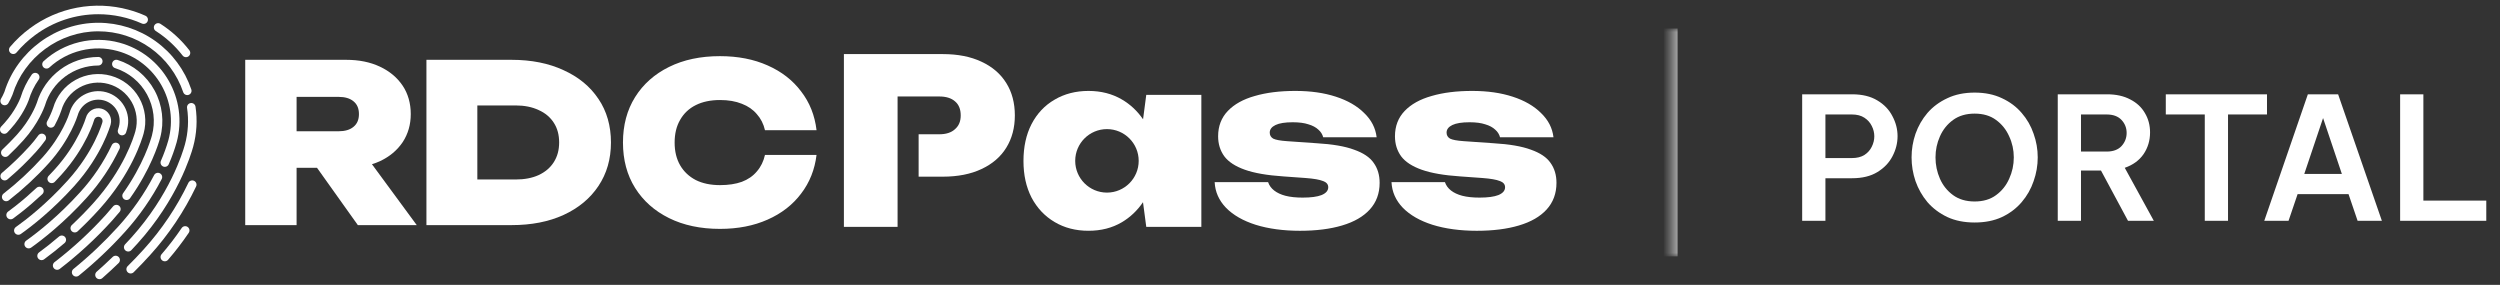
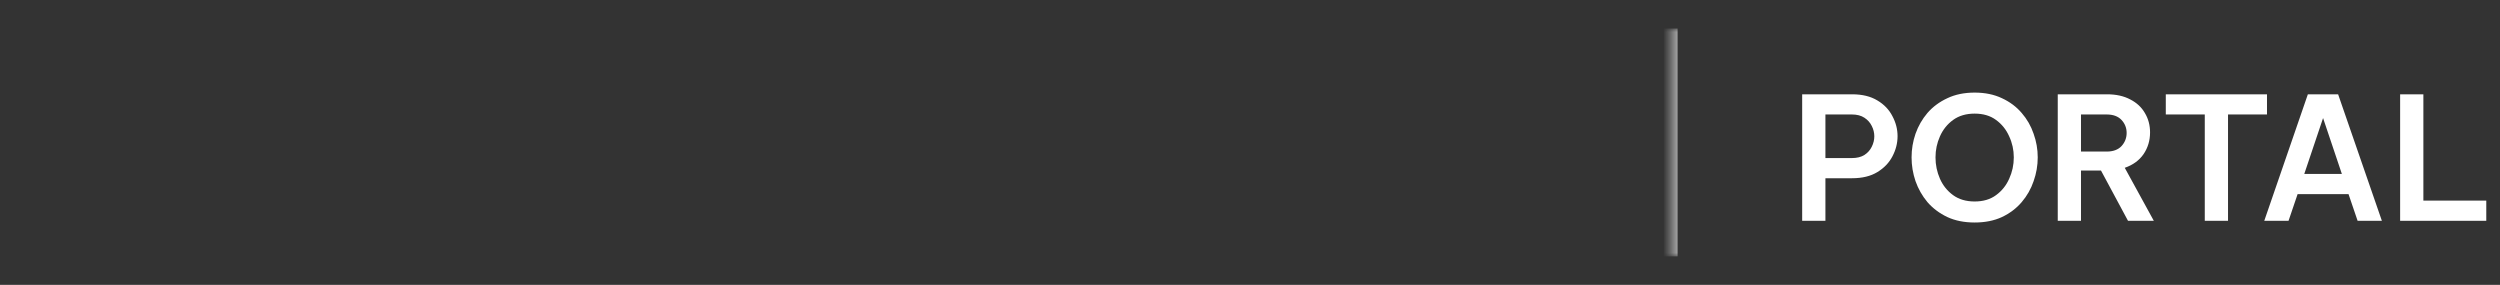
<svg xmlns="http://www.w3.org/2000/svg" width="351" height="40" viewBox="0 0 351 40" fill="none">
  <rect x="0" y="0" width="351" height="40" fill="#333333" stroke="none" />
  <g clip-path="url(#clip0_31265_21288)">
    <path d="M20.195 34.992C22.719 32.206 24.825 29.067 26.447 25.675C26.48 25.603 26.527 25.539 26.586 25.485C26.644 25.432 26.713 25.39 26.788 25.363C26.862 25.337 26.941 25.325 27.021 25.329C27.1 25.333 27.177 25.352 27.249 25.387C27.321 25.421 27.385 25.469 27.438 25.528C27.491 25.587 27.531 25.656 27.557 25.731C27.584 25.806 27.594 25.885 27.59 25.964C27.585 26.043 27.564 26.121 27.529 26.192C25.858 29.689 23.687 32.924 21.085 35.797C20.346 36.614 19.568 37.43 18.77 38.22C18.714 38.275 18.648 38.32 18.575 38.35C18.502 38.38 18.423 38.395 18.344 38.395C18.265 38.395 18.187 38.379 18.114 38.349C18.041 38.318 17.975 38.273 17.92 38.217C17.864 38.161 17.82 38.095 17.79 38.022C17.761 37.948 17.745 37.87 17.746 37.791C17.747 37.712 17.763 37.634 17.793 37.561C17.824 37.488 17.869 37.422 17.925 37.367C18.708 36.593 19.471 35.793 20.195 34.992Z" fill="white" />
    <path d="M25.501 32.022C25.545 31.956 25.602 31.899 25.668 31.855C25.734 31.811 25.808 31.78 25.885 31.765C25.963 31.75 26.043 31.75 26.121 31.766C26.199 31.782 26.273 31.813 26.338 31.857C26.404 31.902 26.46 31.959 26.504 32.025C26.547 32.091 26.577 32.166 26.591 32.244C26.606 32.322 26.605 32.402 26.588 32.479C26.572 32.557 26.54 32.63 26.495 32.696C25.602 34.013 24.634 35.276 23.593 36.479C23.489 36.6 23.341 36.674 23.182 36.685C23.024 36.697 22.867 36.645 22.746 36.54C22.626 36.436 22.552 36.288 22.541 36.13C22.529 35.971 22.581 35.814 22.685 35.694C23.695 34.526 24.636 33.3 25.501 32.022Z" fill="white" />
    <path d="M19.937 3.309C18.006 2.445 15.914 1.998 13.798 1.997C10.594 1.997 7.475 3.031 4.906 4.945C3.954 5.648 3.087 6.461 2.325 7.367C2.274 7.428 2.212 7.478 2.142 7.515C2.072 7.551 1.995 7.574 1.916 7.581C1.838 7.588 1.758 7.579 1.683 7.555C1.607 7.532 1.538 7.493 1.477 7.442C1.417 7.391 1.367 7.329 1.331 7.258C1.294 7.188 1.272 7.111 1.266 7.033C1.259 6.954 1.268 6.874 1.293 6.799C1.317 6.724 1.356 6.654 1.407 6.594C2.23 5.616 3.165 4.739 4.193 3.979C6.153 2.522 8.419 1.53 10.819 1.077C13.218 0.624 15.69 0.722 18.046 1.364C18.861 1.585 19.657 1.869 20.427 2.214C20.569 2.281 20.679 2.401 20.733 2.548C20.788 2.695 20.782 2.858 20.718 3.001C20.654 3.145 20.536 3.257 20.39 3.315C20.244 3.372 20.081 3.37 19.937 3.309V3.309Z" fill="white" />
    <path d="M26.479 7.902C26.353 7.999 26.194 8.043 26.036 8.023C25.878 8.003 25.735 7.921 25.637 7.795C24.59 6.442 23.318 5.279 21.877 4.356C21.743 4.271 21.648 4.135 21.614 3.98C21.58 3.824 21.609 3.661 21.695 3.527C21.737 3.461 21.793 3.404 21.857 3.359C21.922 3.314 21.995 3.282 22.072 3.265C22.227 3.231 22.39 3.26 22.524 3.346C24.081 4.342 25.454 5.598 26.585 7.06C26.634 7.122 26.669 7.193 26.69 7.269C26.711 7.345 26.716 7.425 26.707 7.503C26.697 7.581 26.672 7.656 26.632 7.725C26.593 7.793 26.541 7.853 26.479 7.902Z" fill="white" />
    <path d="M26.486 13.317C26.412 13.342 26.333 13.353 26.254 13.348C26.176 13.343 26.099 13.322 26.028 13.288C25.957 13.253 25.894 13.205 25.842 13.146C25.79 13.086 25.75 13.018 25.724 12.943C24.879 10.451 23.273 8.287 21.134 6.754C18.995 5.221 16.43 4.397 13.798 4.397C8.327 4.397 3.377 8.05 1.76 13.279C1.755 13.293 1.75 13.307 1.745 13.321C1.583 13.719 1.393 14.105 1.176 14.477C1.137 14.545 1.085 14.605 1.022 14.653C0.96 14.701 0.889 14.737 0.813 14.757C0.737 14.778 0.657 14.783 0.579 14.773C0.501 14.763 0.426 14.738 0.357 14.699C0.289 14.659 0.229 14.607 0.181 14.545C0.133 14.482 0.097 14.411 0.077 14.335C0.056 14.259 0.051 14.18 0.061 14.101C0.071 14.023 0.096 13.948 0.136 13.88C0.319 13.565 0.481 13.238 0.62 12.902C2.399 7.187 7.814 3.197 13.798 3.197C16.68 3.197 19.49 4.1 21.832 5.778C24.175 7.456 25.933 9.826 26.86 12.555C26.912 12.706 26.901 12.871 26.831 13.013C26.761 13.156 26.637 13.265 26.486 13.317Z" fill="white" />
-     <path d="M18.415 33.383C23.845 27.375 25.651 21.432 25.959 20.302C26.417 18.625 26.521 16.872 26.263 15.153C26.251 15.075 26.255 14.995 26.274 14.919C26.293 14.842 26.326 14.77 26.373 14.706C26.42 14.643 26.479 14.589 26.547 14.548C26.614 14.507 26.689 14.48 26.767 14.469C26.846 14.457 26.925 14.461 27.002 14.48C27.078 14.499 27.151 14.533 27.214 14.581C27.277 14.628 27.331 14.687 27.371 14.755C27.412 14.822 27.439 14.897 27.45 14.976C27.733 16.858 27.619 18.779 27.117 20.616C26.797 21.793 24.918 27.976 19.305 34.188C19.021 34.502 18.73 34.817 18.439 35.125C18.329 35.241 18.179 35.309 18.02 35.313C17.86 35.318 17.706 35.259 17.59 35.149C17.474 35.04 17.407 34.889 17.402 34.73C17.398 34.571 17.457 34.416 17.566 34.301C17.852 33.999 18.137 33.69 18.415 33.383Z" fill="white" />
    <path d="M13.573 38.147C14.338 37.477 15.093 36.779 15.819 36.074C15.933 35.963 16.086 35.901 16.245 35.904C16.404 35.906 16.556 35.971 16.667 36.086C16.778 36.2 16.839 36.353 16.837 36.512C16.835 36.671 16.769 36.823 16.655 36.934C15.915 37.653 15.145 38.365 14.365 39.049C14.306 39.101 14.237 39.141 14.162 39.166C14.088 39.192 14.009 39.202 13.93 39.197C13.851 39.192 13.775 39.171 13.704 39.136C13.633 39.102 13.57 39.053 13.518 38.994C13.466 38.935 13.426 38.866 13.401 38.791C13.376 38.717 13.365 38.638 13.37 38.559C13.376 38.48 13.396 38.404 13.431 38.333C13.466 38.262 13.514 38.199 13.573 38.147Z" fill="white" />
    <path d="M0.161 17.775C0.312 17.614 0.462 17.452 0.608 17.291C2.143 15.592 2.796 13.937 2.89 13.688C3.237 12.545 3.763 11.465 4.449 10.488C4.494 10.423 4.551 10.367 4.618 10.324C4.684 10.281 4.759 10.251 4.837 10.237C4.915 10.223 4.995 10.225 5.072 10.242C5.15 10.258 5.223 10.291 5.288 10.336C5.353 10.382 5.408 10.44 5.451 10.507C5.493 10.574 5.522 10.649 5.535 10.727C5.548 10.805 5.546 10.885 5.528 10.962C5.51 11.04 5.477 11.113 5.431 11.177C4.815 12.055 4.343 13.025 4.033 14.052C4.03 14.063 4.026 14.074 4.022 14.085C3.897 14.427 3.186 16.227 1.498 18.096C1.348 18.262 1.192 18.431 1.036 18.597C0.927 18.713 0.776 18.781 0.617 18.786C0.458 18.791 0.303 18.732 0.187 18.623C0.071 18.514 0.004 18.364 -0.001 18.205C-0.006 18.046 0.052 17.891 0.161 17.775Z" fill="white" />
    <path d="M16.473 7.154C14.816 6.703 13.072 6.679 11.404 7.085C9.736 7.49 8.198 8.312 6.934 9.473C6.816 9.58 6.66 9.636 6.501 9.628C6.342 9.621 6.193 9.55 6.086 9.432C5.979 9.315 5.923 9.159 5.93 9C5.938 8.841 6.008 8.692 6.126 8.585C7.54 7.288 9.259 6.37 11.123 5.918C12.988 5.465 14.936 5.492 16.787 5.996C22.854 7.644 26.448 13.92 24.8 19.987C24.502 21.037 24.131 22.065 23.69 23.064C23.627 23.21 23.509 23.325 23.361 23.384C23.213 23.442 23.048 23.44 22.902 23.377C22.756 23.314 22.64 23.195 22.582 23.047C22.523 22.899 22.526 22.734 22.589 22.588C23.006 21.642 23.359 20.667 23.643 19.672C25.117 14.244 21.9 8.629 16.473 7.154Z" fill="white" />
    <path d="M10.312 37.764C12.57 35.932 14.683 33.93 16.634 31.774C18.602 29.602 20.283 27.188 21.637 24.589C21.673 24.518 21.723 24.456 21.783 24.404C21.843 24.353 21.913 24.314 21.989 24.29C22.064 24.266 22.143 24.257 22.222 24.264C22.301 24.27 22.378 24.292 22.448 24.329C22.518 24.365 22.581 24.415 22.632 24.476C22.683 24.537 22.721 24.607 22.744 24.682C22.768 24.758 22.776 24.837 22.769 24.916C22.762 24.995 22.739 25.072 22.702 25.142C21.301 27.832 19.561 30.331 17.524 32.578C15.532 34.78 13.374 36.825 11.069 38.696C10.945 38.796 10.787 38.843 10.628 38.827C10.47 38.81 10.325 38.731 10.225 38.608C10.124 38.484 10.077 38.326 10.094 38.168C10.11 38.01 10.189 37.864 10.312 37.764Z" fill="white" />
-     <path d="M6.308 14.82C6.22 15.075 5.388 17.37 3.278 19.705C2.616 20.438 1.902 21.167 1.158 21.871C1.042 21.98 0.888 22.039 0.729 22.035C0.65 22.032 0.572 22.015 0.5 21.982C0.429 21.95 0.364 21.904 0.31 21.847C0.255 21.79 0.213 21.722 0.185 21.649C0.157 21.575 0.144 21.497 0.146 21.418C0.148 21.339 0.166 21.262 0.198 21.19C0.23 21.118 0.276 21.053 0.333 20.999C1.055 20.316 1.747 19.61 2.388 18.9C4.309 16.776 5.07 14.725 5.17 14.441C5.728 12.584 6.868 10.956 8.421 9.796C9.975 8.636 11.859 8.005 13.798 7.997C13.957 7.997 14.11 8.06 14.222 8.173C14.335 8.285 14.398 8.438 14.398 8.597C14.398 8.756 14.335 8.909 14.222 9.021C14.11 9.134 13.957 9.197 13.798 9.197C12.116 9.204 10.48 9.752 9.133 10.76C7.786 11.768 6.798 13.182 6.316 14.794C6.314 14.803 6.311 14.812 6.308 14.82Z" fill="white" />
    <path d="M18.262 27.828C18.216 27.892 18.159 27.947 18.092 27.989C18.025 28.031 17.951 28.059 17.873 28.073C17.796 28.086 17.716 28.084 17.639 28.066C17.562 28.049 17.49 28.017 17.425 27.971C17.361 27.925 17.306 27.868 17.265 27.801C17.223 27.734 17.194 27.66 17.181 27.582C17.167 27.505 17.17 27.425 17.187 27.348C17.204 27.271 17.237 27.199 17.282 27.134C20.133 23.108 21.151 19.688 21.326 19.043C21.851 17.101 21.607 15.031 20.643 13.265C19.68 11.499 18.072 10.172 16.155 9.562C16.003 9.514 15.877 9.408 15.803 9.267C15.73 9.125 15.716 8.961 15.764 8.809C15.812 8.657 15.918 8.531 16.059 8.457C16.2 8.384 16.365 8.37 16.517 8.418C18.729 9.121 20.585 10.652 21.697 12.69C22.808 14.728 23.09 17.117 22.484 19.358C22.225 20.311 21.155 23.742 18.262 27.828Z" fill="white" />
    <path d="M7.667 36.798C10.256 34.806 12.661 32.587 14.853 30.165C15.201 29.78 15.544 29.381 15.873 28.981C15.923 28.92 15.984 28.869 16.054 28.832C16.124 28.794 16.2 28.771 16.279 28.763C16.357 28.755 16.437 28.762 16.512 28.785C16.588 28.808 16.659 28.846 16.72 28.896C16.781 28.946 16.831 29.008 16.869 29.078C16.906 29.148 16.929 29.224 16.936 29.303C16.944 29.381 16.936 29.461 16.912 29.536C16.889 29.612 16.851 29.682 16.8 29.743C16.46 30.158 16.104 30.57 15.744 30.969C13.502 33.445 11.043 35.715 8.396 37.751C8.334 37.8 8.262 37.837 8.186 37.858C8.109 37.88 8.029 37.886 7.95 37.876C7.871 37.867 7.794 37.841 7.725 37.801C7.656 37.762 7.595 37.709 7.547 37.646C7.499 37.582 7.463 37.51 7.443 37.433C7.423 37.356 7.418 37.276 7.429 37.197C7.44 37.118 7.467 37.042 7.508 36.974C7.549 36.905 7.603 36.846 7.667 36.798Z" fill="white" />
    <path d="M0.269 24.276C1.651 23.109 2.954 21.85 4.169 20.509C4.6 20.032 5.006 19.531 5.383 19.009C5.476 18.881 5.617 18.795 5.774 18.77C5.93 18.745 6.091 18.783 6.219 18.876C6.348 18.969 6.435 19.109 6.46 19.266C6.486 19.422 6.448 19.583 6.356 19.712C5.953 20.269 5.52 20.804 5.059 21.314C3.808 22.695 2.467 23.99 1.044 25.192C0.922 25.294 0.765 25.344 0.607 25.33C0.449 25.317 0.303 25.241 0.2 25.12C0.098 24.999 0.047 24.842 0.06 24.684C0.073 24.526 0.148 24.379 0.269 24.276Z" fill="white" />
    <path d="M15.214 11.787C13.845 11.414 12.385 11.596 11.149 12.292C9.913 12.988 9 14.143 8.609 15.506C8.607 15.512 8.605 15.518 8.603 15.525C8.555 15.673 8.286 16.469 7.674 17.609C7.636 17.679 7.586 17.74 7.525 17.79C7.464 17.84 7.394 17.877 7.318 17.9C7.243 17.923 7.164 17.93 7.085 17.923C7.007 17.915 6.931 17.892 6.861 17.854C6.792 17.817 6.73 17.766 6.68 17.705C6.631 17.644 6.593 17.574 6.57 17.499C6.548 17.423 6.54 17.344 6.548 17.266C6.556 17.187 6.579 17.111 6.616 17.042C6.948 16.44 7.23 15.812 7.458 15.164C7.941 13.491 9.066 12.076 10.588 11.229C12.11 10.381 13.905 10.169 15.582 10.639C17.259 11.11 18.682 12.224 19.541 13.739C20.4 15.254 20.626 17.048 20.168 18.728C19.924 19.627 18.477 24.365 13.963 29.36C12.997 30.429 11.969 31.476 10.908 32.472C10.792 32.581 10.638 32.64 10.479 32.635C10.319 32.63 10.169 32.562 10.06 32.446C9.951 32.33 9.893 32.175 9.898 32.016C9.903 31.857 9.971 31.706 10.087 31.597C11.124 30.623 12.129 29.6 13.072 28.555C17.403 23.763 18.779 19.266 19.01 18.413C19.384 17.031 19.194 15.557 18.483 14.315C17.771 13.073 16.596 12.163 15.214 11.787Z" fill="white" />
    <path d="M5.48 35.441C6.409 34.76 7.355 34.009 8.292 33.207C8.413 33.106 8.569 33.057 8.727 33.07C8.884 33.083 9.029 33.158 9.132 33.278C9.234 33.398 9.286 33.553 9.274 33.71C9.263 33.868 9.191 34.014 9.072 34.118C8.112 34.94 7.142 35.711 6.189 36.409C6.061 36.502 5.901 36.541 5.744 36.516C5.587 36.492 5.447 36.406 5.353 36.278C5.259 36.15 5.22 35.99 5.244 35.834C5.268 35.677 5.353 35.536 5.48 35.441Z" fill="white" />
    <path d="M0.503 27.177C2.461 25.652 4.284 23.959 5.949 22.119C8.765 19.003 9.701 16.039 9.757 15.856C10.058 14.787 10.771 13.881 11.739 13.336C12.706 12.791 13.851 12.652 14.921 12.948C15.991 13.245 16.901 13.953 17.45 14.918C17.999 15.884 18.144 17.027 17.852 18.099C17.831 18.178 17.783 18.347 17.703 18.591C17.653 18.741 17.545 18.866 17.404 18.937C17.262 19.009 17.098 19.021 16.947 18.972C16.796 18.922 16.671 18.816 16.599 18.674C16.527 18.533 16.514 18.369 16.562 18.218C16.634 17.999 16.675 17.852 16.694 17.784C16.903 17.018 16.8 16.2 16.407 15.51C16.015 14.82 15.364 14.313 14.599 14.102C13.833 13.89 13.015 13.991 12.323 14.382C11.632 14.773 11.124 15.422 10.91 16.187C10.909 16.191 10.908 16.194 10.907 16.198C10.866 16.334 9.864 19.577 6.84 22.923C5.127 24.816 3.252 26.556 1.239 28.125C1.176 28.174 1.105 28.209 1.029 28.23C0.953 28.251 0.874 28.257 0.796 28.247C0.717 28.237 0.642 28.212 0.574 28.173C0.505 28.134 0.445 28.081 0.397 28.019C0.348 27.957 0.313 27.886 0.292 27.81C0.271 27.734 0.266 27.654 0.275 27.576C0.285 27.498 0.311 27.422 0.35 27.354C0.389 27.286 0.441 27.226 0.503 27.177Z" fill="white" />
    <path d="M3.679 33.784C5.18 32.715 8.165 30.406 11.292 26.946C13.074 24.985 14.557 22.773 15.694 20.379C15.727 20.307 15.774 20.243 15.832 20.189C15.89 20.135 15.958 20.093 16.032 20.066C16.107 20.039 16.186 20.027 16.265 20.03C16.344 20.033 16.422 20.052 16.494 20.086C16.565 20.12 16.63 20.167 16.683 20.226C16.736 20.284 16.777 20.353 16.804 20.427C16.831 20.502 16.842 20.581 16.838 20.66C16.834 20.739 16.815 20.817 16.781 20.888C15.593 23.389 14.044 25.701 12.182 27.751C8.98 31.294 5.917 33.664 4.376 34.762C4.246 34.854 4.085 34.891 3.928 34.865C3.771 34.838 3.631 34.751 3.539 34.621C3.446 34.491 3.409 34.33 3.436 34.173C3.462 34.017 3.55 33.876 3.679 33.784L3.679 33.784Z" fill="white" />
    <path d="M2.234 31.869C3.656 30.863 6.492 28.677 9.511 25.337C13.249 21.201 14.334 17.318 14.378 17.155C14.42 17.002 14.399 16.838 14.32 16.7C14.241 16.561 14.11 16.46 13.956 16.419C13.803 16.377 13.639 16.398 13.501 16.477C13.363 16.556 13.262 16.687 13.22 16.84C13.21 16.878 12.142 20.636 8.621 24.532C8.321 24.863 8.011 25.197 7.697 25.523C7.643 25.581 7.578 25.627 7.505 25.659C7.433 25.692 7.355 25.709 7.276 25.711C7.197 25.713 7.118 25.699 7.044 25.671C6.97 25.642 6.903 25.599 6.846 25.544C6.788 25.489 6.743 25.424 6.711 25.351C6.679 25.279 6.662 25.2 6.661 25.121C6.66 25.042 6.674 24.963 6.704 24.89C6.733 24.816 6.776 24.749 6.832 24.692C7.137 24.375 7.439 24.05 7.73 23.728C11.03 20.076 12.054 16.553 12.063 16.522C12.125 16.294 12.232 16.08 12.377 15.893C12.521 15.706 12.701 15.55 12.907 15.433C13.112 15.315 13.338 15.24 13.573 15.21C13.807 15.18 14.046 15.197 14.274 15.259C14.502 15.322 14.715 15.428 14.902 15.573C15.089 15.718 15.245 15.898 15.363 16.103C15.48 16.308 15.556 16.535 15.585 16.769C15.615 17.004 15.598 17.242 15.536 17.47C15.489 17.645 14.329 21.796 10.401 26.142C7.305 29.568 4.39 31.815 2.927 32.849C2.863 32.895 2.79 32.929 2.713 32.947C2.636 32.965 2.556 32.968 2.477 32.955C2.399 32.941 2.324 32.913 2.257 32.871C2.19 32.829 2.132 32.774 2.086 32.709C2.04 32.644 2.008 32.571 1.99 32.494C1.973 32.416 1.971 32.336 1.985 32.258C1.999 32.18 2.028 32.106 2.071 32.039C2.113 31.972 2.169 31.915 2.234 31.869V31.869Z" fill="white" />
    <path d="M1.142 29.703C1.485 29.453 1.845 29.18 2.212 28.891C3.188 28.122 4.166 27.279 5.12 26.384C5.177 26.329 5.245 26.287 5.319 26.258C5.393 26.23 5.472 26.216 5.551 26.218C5.63 26.221 5.708 26.238 5.78 26.271C5.852 26.303 5.918 26.35 5.972 26.408C6.026 26.465 6.068 26.533 6.096 26.608C6.124 26.682 6.137 26.761 6.134 26.84C6.131 26.919 6.112 26.997 6.079 27.069C6.046 27.141 5.999 27.206 5.941 27.259C4.962 28.177 3.958 29.043 2.955 29.834C2.576 30.132 2.203 30.415 1.848 30.674C1.784 30.721 1.712 30.755 1.635 30.774C1.558 30.793 1.478 30.797 1.4 30.785C1.321 30.773 1.246 30.745 1.178 30.704C1.111 30.663 1.052 30.609 1.005 30.545C0.959 30.481 0.925 30.408 0.907 30.331C0.888 30.254 0.885 30.174 0.898 30.096C0.911 30.017 0.939 29.942 0.981 29.875C1.023 29.808 1.077 29.749 1.142 29.703V29.703Z" fill="white" />
    <g clip-path="url(#clip1_31265_21288)">
      <path d="M50.247 31.606H58.511L52.222 23.055C52.611 22.935 52.982 22.795 53.34 22.633C54.701 21.992 55.764 21.105 56.528 19.97C57.291 18.814 57.671 17.495 57.671 16.01C57.671 14.526 57.291 13.152 56.528 12.021C55.764 10.886 54.701 9.998 53.34 9.358C51.979 8.718 50.4 8.398 48.604 8.398H34.43V31.606H41.641V23.563H44.512L50.242 31.606H50.247ZM41.641 13.6H47.52C48.429 13.6 49.129 13.805 49.624 14.218C50.14 14.632 50.396 15.23 50.396 16.015C50.396 16.8 50.14 17.397 49.624 17.811C49.129 18.225 48.429 18.43 47.52 18.43H41.641V13.604V13.6Z" fill="white" />
      <path d="M84.013 13.877C82.856 12.145 81.227 10.805 79.123 9.853C77.037 8.885 74.604 8.398 71.818 8.398H59.871V31.606H71.818C74.604 31.606 77.037 31.132 79.123 30.18C81.227 29.212 82.856 27.859 84.013 26.127C85.19 24.373 85.779 22.33 85.779 20C85.779 17.67 85.19 15.605 84.013 13.873V13.877ZM77.762 22.756C77.267 23.541 76.554 24.147 75.624 24.582C74.715 24.996 73.632 25.201 72.373 25.201H67.018V14.803H72.373C73.632 14.803 74.715 15.021 75.624 15.451C76.554 15.865 77.263 16.463 77.762 17.248C78.257 18.012 78.504 18.929 78.504 20C78.504 21.071 78.257 21.971 77.762 22.752V22.756Z" fill="white" />
      <path d="M114.644 21.737C114.397 23.798 113.676 25.616 112.477 27.182C111.299 28.747 109.733 29.968 107.771 30.834C105.829 31.7 103.602 32.135 101.084 32.135C98.362 32.135 95.977 31.632 93.933 30.621C91.889 29.609 90.302 28.197 89.167 26.384C88.032 24.57 87.465 22.445 87.465 20.009C87.465 17.573 88.032 15.452 89.167 13.634C90.302 11.821 91.889 10.405 93.933 9.398C95.977 8.386 98.358 7.883 101.084 7.883C103.602 7.883 105.829 8.318 107.771 9.184C109.729 10.05 111.299 11.266 112.477 12.837C113.676 14.385 114.397 16.199 114.644 18.281H107.404C107.199 17.393 106.815 16.643 106.26 16.024C105.723 15.384 105.023 14.902 104.157 14.569C103.29 14.219 102.266 14.044 101.093 14.044C99.77 14.044 98.635 14.283 97.688 14.757C96.737 15.23 96.007 15.921 95.491 16.83C94.974 17.718 94.718 18.78 94.718 20.018C94.718 21.255 94.979 22.317 95.491 23.205C96.007 24.092 96.737 24.784 97.688 25.279C98.635 25.752 99.77 25.991 101.093 25.991C102.271 25.991 103.29 25.837 104.157 25.526C105.023 25.198 105.727 24.711 106.26 24.071C106.819 23.431 107.199 22.659 107.404 21.75H114.644V21.737Z" fill="white" />
    </g>
    <path d="M218.529 25.673C218.529 27.161 218.065 28.411 217.137 29.425C216.231 30.416 214.937 31.16 213.256 31.657C211.595 32.153 209.622 32.402 207.336 32.402C205.051 32.402 202.915 32.121 201.125 31.56C199.357 31 197.966 30.201 196.953 29.166C195.962 28.13 195.432 26.933 195.367 25.576H202.871C203.022 26.029 203.302 26.417 203.712 26.741C204.123 27.064 204.65 27.313 205.298 27.485C205.967 27.657 206.774 27.744 207.723 27.744C208.888 27.744 209.771 27.625 210.374 27.388C210.999 27.129 211.313 26.763 211.313 26.288C211.313 25.877 211.064 25.586 210.569 25.414C210.093 25.22 209.286 25.08 208.143 24.993L205.006 24.767C202.741 24.615 200.941 24.304 199.604 23.829C198.267 23.353 197.307 22.728 196.726 21.952C196.144 21.153 195.853 20.216 195.853 19.138C195.853 17.715 196.306 16.529 197.212 15.581C198.118 14.632 199.38 13.931 200.996 13.477C202.614 13.002 204.511 12.766 206.689 12.766C208.867 12.766 210.722 13.035 212.382 13.575C214.043 14.114 215.369 14.879 216.361 15.872C217.374 16.843 217.956 17.975 218.108 19.268H210.604C210.497 18.857 210.27 18.502 209.925 18.2C209.579 17.876 209.116 17.628 208.533 17.456C207.951 17.262 207.219 17.165 206.333 17.165C205.255 17.165 204.446 17.294 203.908 17.553C203.37 17.812 203.099 18.168 203.099 18.621C203.099 18.987 203.261 19.268 203.584 19.462C203.93 19.634 204.565 19.753 205.493 19.818L209.666 20.109C211.909 20.239 213.666 20.54 214.939 21.015C216.233 21.468 217.149 22.083 217.687 22.86C218.248 23.636 218.529 24.575 218.529 25.673Z" fill="white" />
-     <path d="M193.7 25.673C193.7 27.161 193.237 28.411 192.309 29.425C191.403 30.416 190.109 31.16 188.428 31.657C186.767 32.153 184.794 32.402 182.508 32.402C180.223 32.402 178.087 32.121 176.297 31.56C174.529 31 173.138 30.201 172.125 29.166C171.133 28.13 170.604 26.933 170.539 25.576H178.043C178.194 26.029 178.474 26.417 178.884 26.741C179.294 27.064 179.822 27.313 180.469 27.485C181.139 27.657 181.946 27.744 182.895 27.744C184.059 27.744 184.943 27.625 185.546 27.388C186.171 27.129 186.485 26.763 186.485 26.288C186.485 25.877 186.236 25.586 185.74 25.414C185.265 25.22 184.458 25.08 183.315 24.993L180.178 24.767C177.913 24.615 176.113 24.304 174.776 23.829C173.439 23.353 172.479 22.728 171.898 21.952C171.316 21.153 171.024 20.216 171.024 19.138C171.024 17.715 171.477 16.529 172.383 15.581C173.289 14.632 174.551 13.931 176.168 13.477C177.786 13.002 179.683 12.766 181.861 12.766C184.039 12.766 185.894 13.035 187.554 13.575C189.215 14.114 190.541 14.879 191.532 15.872C192.546 16.843 193.128 17.975 193.28 19.268H185.776C185.669 18.857 185.442 18.502 185.097 18.2C184.751 17.876 184.288 17.628 183.705 17.456C183.123 17.262 182.391 17.165 181.505 17.165C180.427 17.165 179.618 17.294 179.08 17.553C178.542 17.812 178.271 18.168 178.271 18.621C178.271 18.987 178.433 19.268 178.756 19.462C179.102 19.634 179.737 19.753 180.665 19.818L184.838 20.109C187.081 20.239 188.838 20.54 190.11 21.015C191.405 21.468 192.321 22.083 192.859 22.86C193.419 23.636 193.7 24.575 193.7 25.673Z" fill="white" />
    <path d="M168.633 13.317H160.935L160.486 16.747C159.672 15.57 158.679 14.641 157.507 13.963C156.148 13.166 154.585 12.766 152.817 12.766C151.049 12.766 149.441 13.176 148.062 13.995C146.682 14.792 145.604 15.937 144.828 17.423C144.073 18.89 143.695 20.615 143.695 22.599C143.695 24.583 144.073 26.254 144.828 27.742C145.604 29.209 146.682 30.351 148.062 31.17C149.441 31.989 151.027 32.4 152.817 32.4C154.607 32.4 156.148 32.002 157.507 31.203C158.687 30.503 159.677 29.563 160.477 28.389L160.935 31.85H168.67V13.317H168.633ZM155.416 27.041C152.955 27.041 150.959 25.044 150.959 22.584C150.959 20.123 152.955 18.127 155.416 18.127C157.877 18.127 159.872 20.123 159.872 22.584C159.872 25.044 157.877 27.041 155.416 27.041Z" fill="white" />
-     <path d="M141.288 11.669C140.489 10.375 139.326 9.372 137.795 8.662C136.286 7.95 134.474 7.594 132.361 7.594H118.484V31.854H126.02V13.546H131.875C132.824 13.546 133.558 13.772 134.076 14.225C134.616 14.678 134.885 15.336 134.885 16.199C134.885 17.063 134.616 17.666 134.076 18.141C133.558 18.616 132.826 18.852 131.875 18.852H128.975V24.805H132.361C134.474 24.805 136.286 24.449 137.795 23.737C139.326 23.025 140.491 22.022 141.288 20.729C142.087 19.435 142.485 17.926 142.485 16.201C142.485 14.476 142.087 12.945 141.288 11.672V11.669Z" fill="white" />
  </g>
  <mask id="path-9-inside-1_31265_21288" fill="white">
    <path d="M234.531 4H350.531V36H234.531V4Z" />
  </mask>
  <path d="M234.531 36H235.531V4H234.531H233.531V36H234.531Z" fill="#A2A2A2" mask="url(#path-9-inside-1_31265_21288)" />
  <path d="M253.025 31V13.24H260.033C261.457 13.24 262.641 13.528 263.585 14.104C264.529 14.664 265.233 15.4 265.697 16.312C266.177 17.208 266.417 18.144 266.417 19.12C266.417 20.096 266.177 21.04 265.697 21.952C265.233 22.848 264.529 23.584 263.585 24.16C262.641 24.736 261.457 25.024 260.033 25.024H256.289V31H253.025ZM260.009 16.072H256.289V22.192H260.009C260.713 22.192 261.297 22.048 261.761 21.76C262.225 21.456 262.569 21.072 262.793 20.608C263.033 20.128 263.153 19.64 263.153 19.144C263.153 18.632 263.033 18.144 262.793 17.68C262.569 17.216 262.225 16.832 261.761 16.528C261.297 16.224 260.713 16.072 260.009 16.072ZM277.241 31.24C275.785 31.24 274.505 30.984 273.401 30.472C272.297 29.944 271.369 29.248 270.617 28.384C269.881 27.504 269.321 26.52 268.937 25.432C268.569 24.344 268.385 23.232 268.385 22.096C268.385 20.96 268.569 19.856 268.937 18.784C269.321 17.696 269.881 16.72 270.617 15.856C271.369 14.992 272.297 14.304 273.401 13.792C274.505 13.264 275.785 13 277.241 13C278.697 13 279.977 13.264 281.081 13.792C282.185 14.304 283.105 14.992 283.841 15.856C284.593 16.72 285.153 17.696 285.521 18.784C285.905 19.856 286.097 20.96 286.097 22.096C286.097 23.232 285.905 24.344 285.521 25.432C285.153 26.52 284.593 27.504 283.841 28.384C283.105 29.248 282.185 29.944 281.081 30.472C279.977 30.984 278.697 31.24 277.241 31.24ZM277.241 28.288C278.441 28.288 279.441 27.992 280.241 27.4C281.057 26.808 281.673 26.04 282.089 25.096C282.521 24.152 282.737 23.152 282.737 22.096C282.737 21.056 282.521 20.072 282.089 19.144C281.673 18.2 281.057 17.432 280.241 16.84C279.441 16.248 278.441 15.952 277.241 15.952C276.041 15.952 275.033 16.248 274.217 16.84C273.401 17.432 272.785 18.2 272.369 19.144C271.953 20.072 271.745 21.056 271.745 22.096C271.745 23.152 271.953 24.152 272.369 25.096C272.785 26.04 273.401 26.808 274.217 27.4C275.033 27.992 276.041 28.288 277.241 28.288ZM288.908 31V13.24H295.82C297.1 13.24 298.188 13.48 299.084 13.96C299.996 14.424 300.684 15.064 301.148 15.88C301.628 16.68 301.868 17.584 301.868 18.592C301.868 19.728 301.564 20.744 300.956 21.64C300.348 22.52 299.468 23.16 298.316 23.56L302.396 31H298.772L294.98 23.944H292.172V31H288.908ZM295.772 16.072H292.172V21.28H295.772C296.684 21.28 297.38 21.024 297.86 20.512C298.34 19.984 298.58 19.368 298.58 18.664C298.58 17.96 298.34 17.352 297.86 16.84C297.38 16.328 296.684 16.072 295.772 16.072ZM309.55 31V16.072H304.078V13.24H318.286V16.072H312.814V31H309.55ZM317.903 31L324.023 13.24H328.271L334.415 31H331.007L329.734 27.256H322.583L321.311 31H317.903ZM323.519 24.424H328.799L326.159 16.576L323.519 24.424ZM336.978 31V13.24H340.242V28.168H349.074V31H336.978Z" fill="white" />
  <defs>
    <clipPath id="clip0_31265_21288">
-       <rect width="218.53" height="39.192" fill="white" transform="translate(0 0.402)" />
-     </clipPath>
+       </clipPath>
    <clipPath id="clip1_31265_21288">
      <rect width="80.216" height="24.257" fill="white" transform="translate(34.43 7.871)" />
    </clipPath>
  </defs>
</svg>